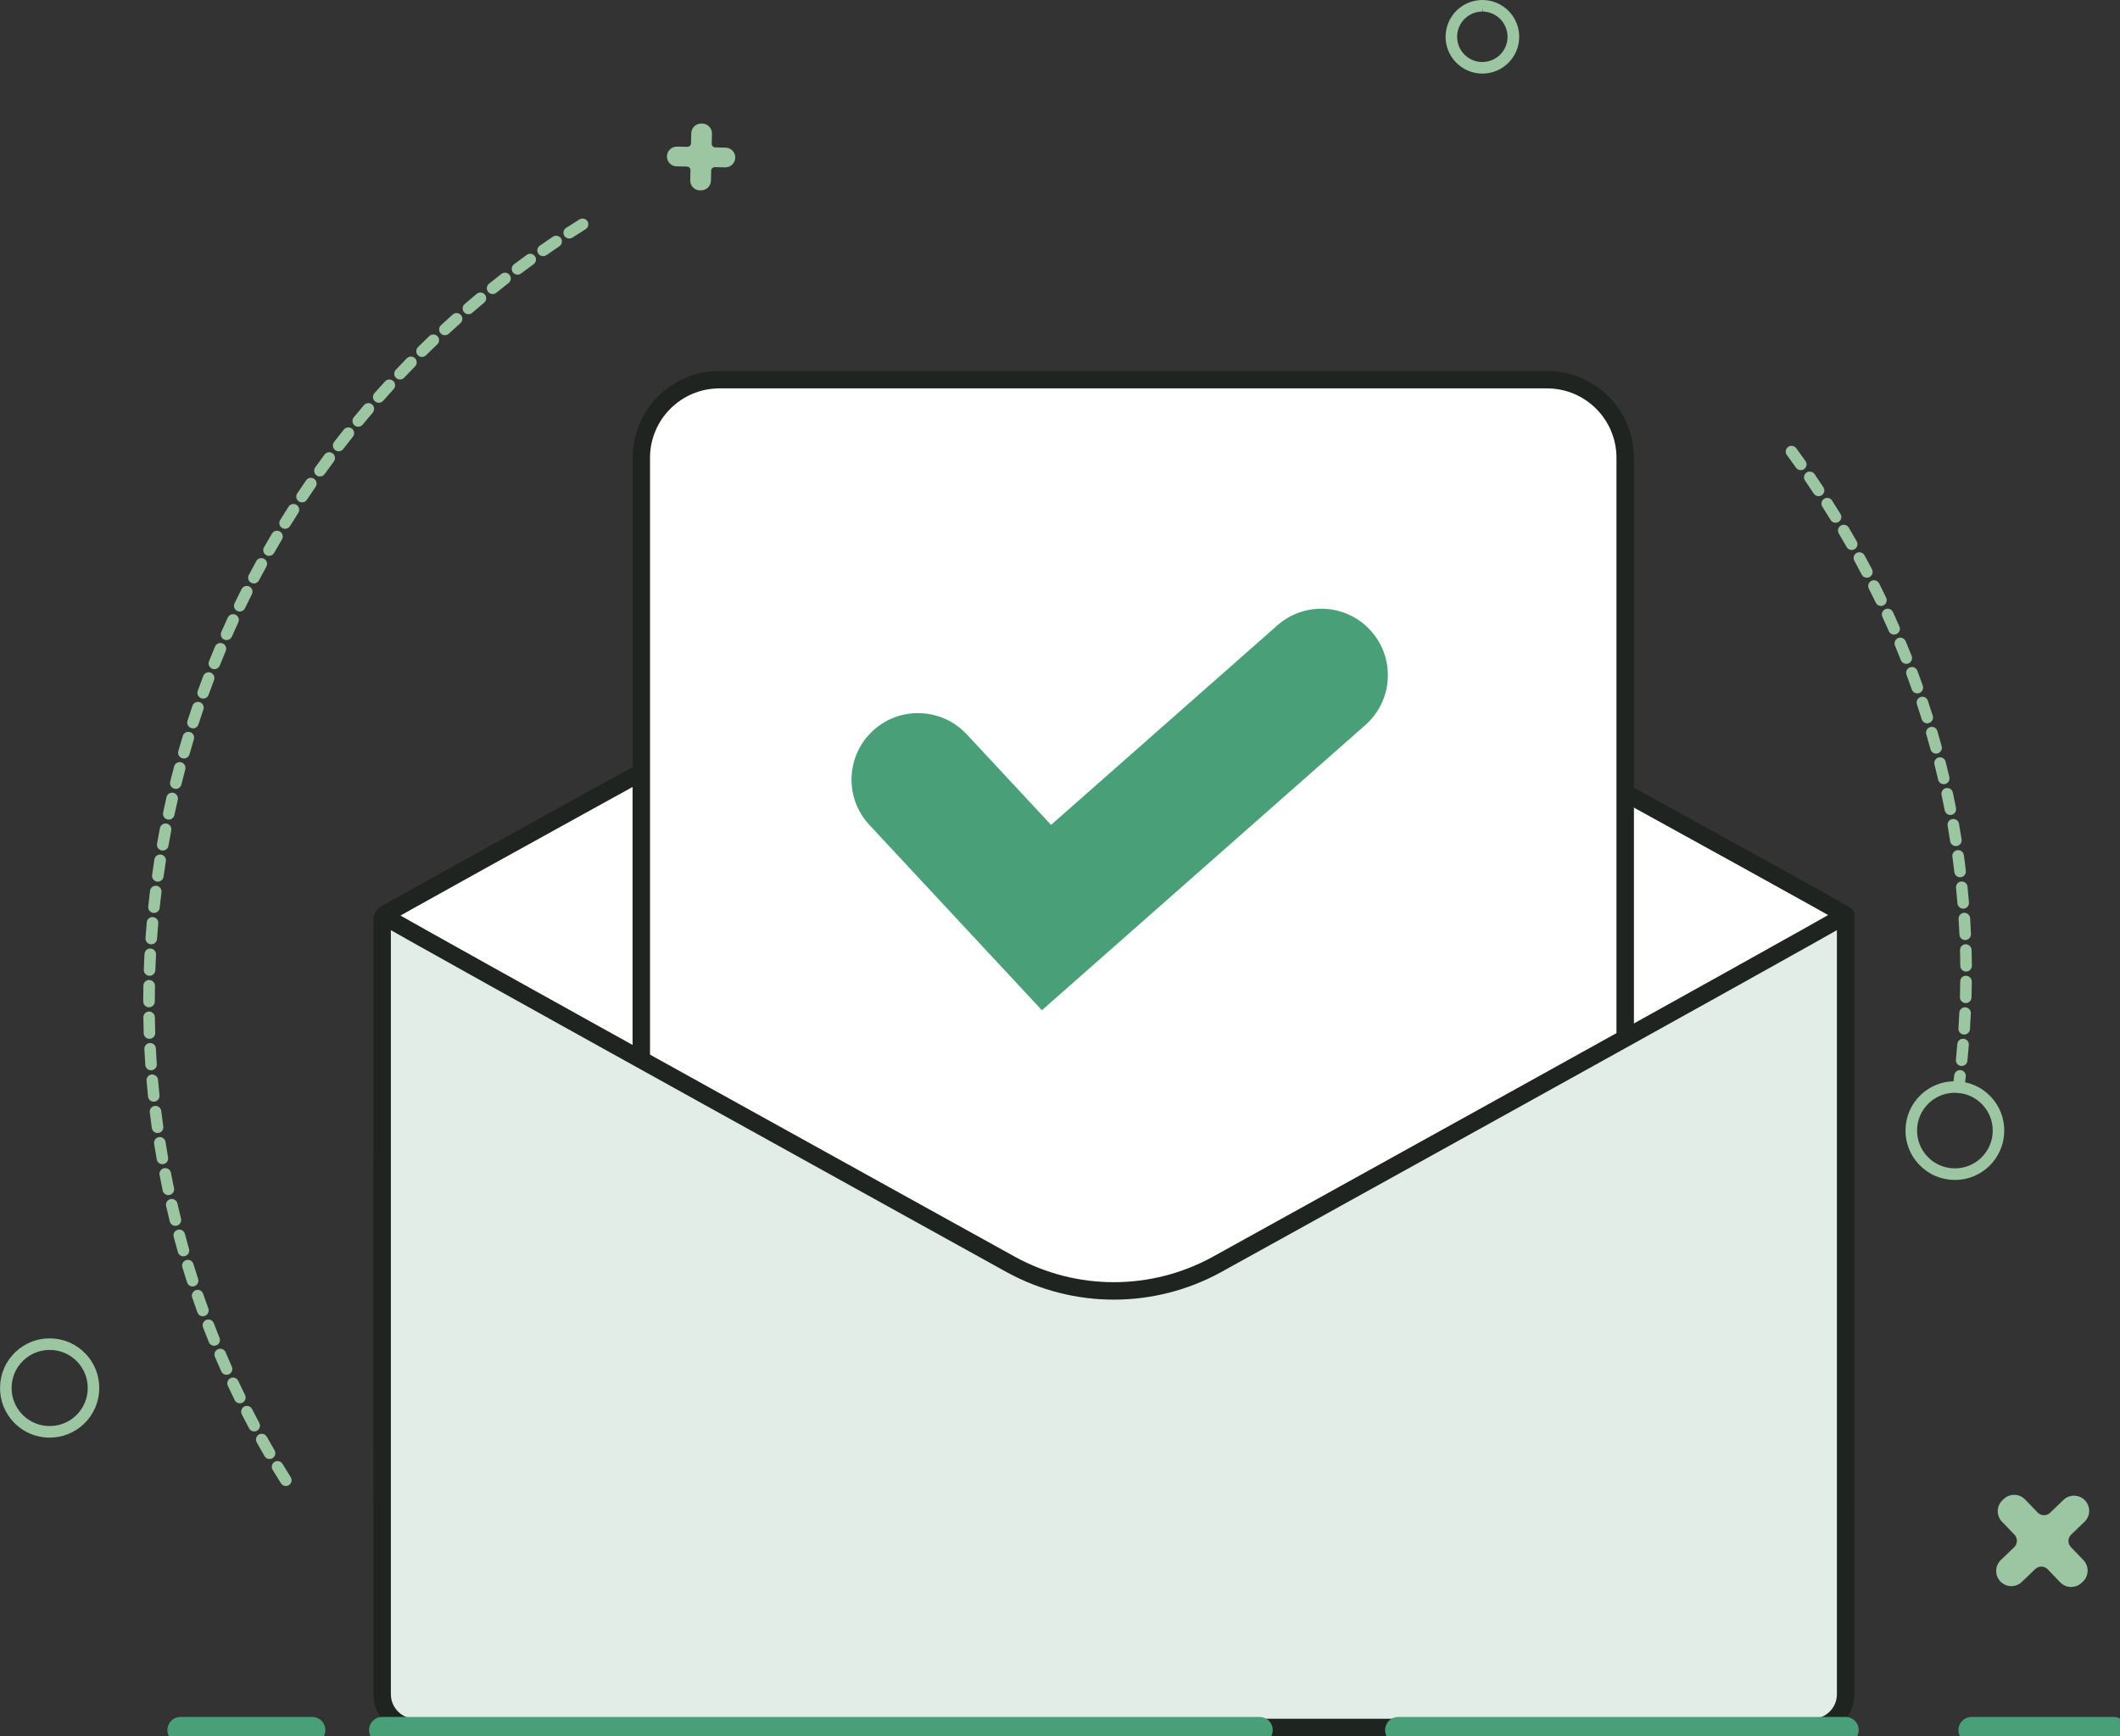
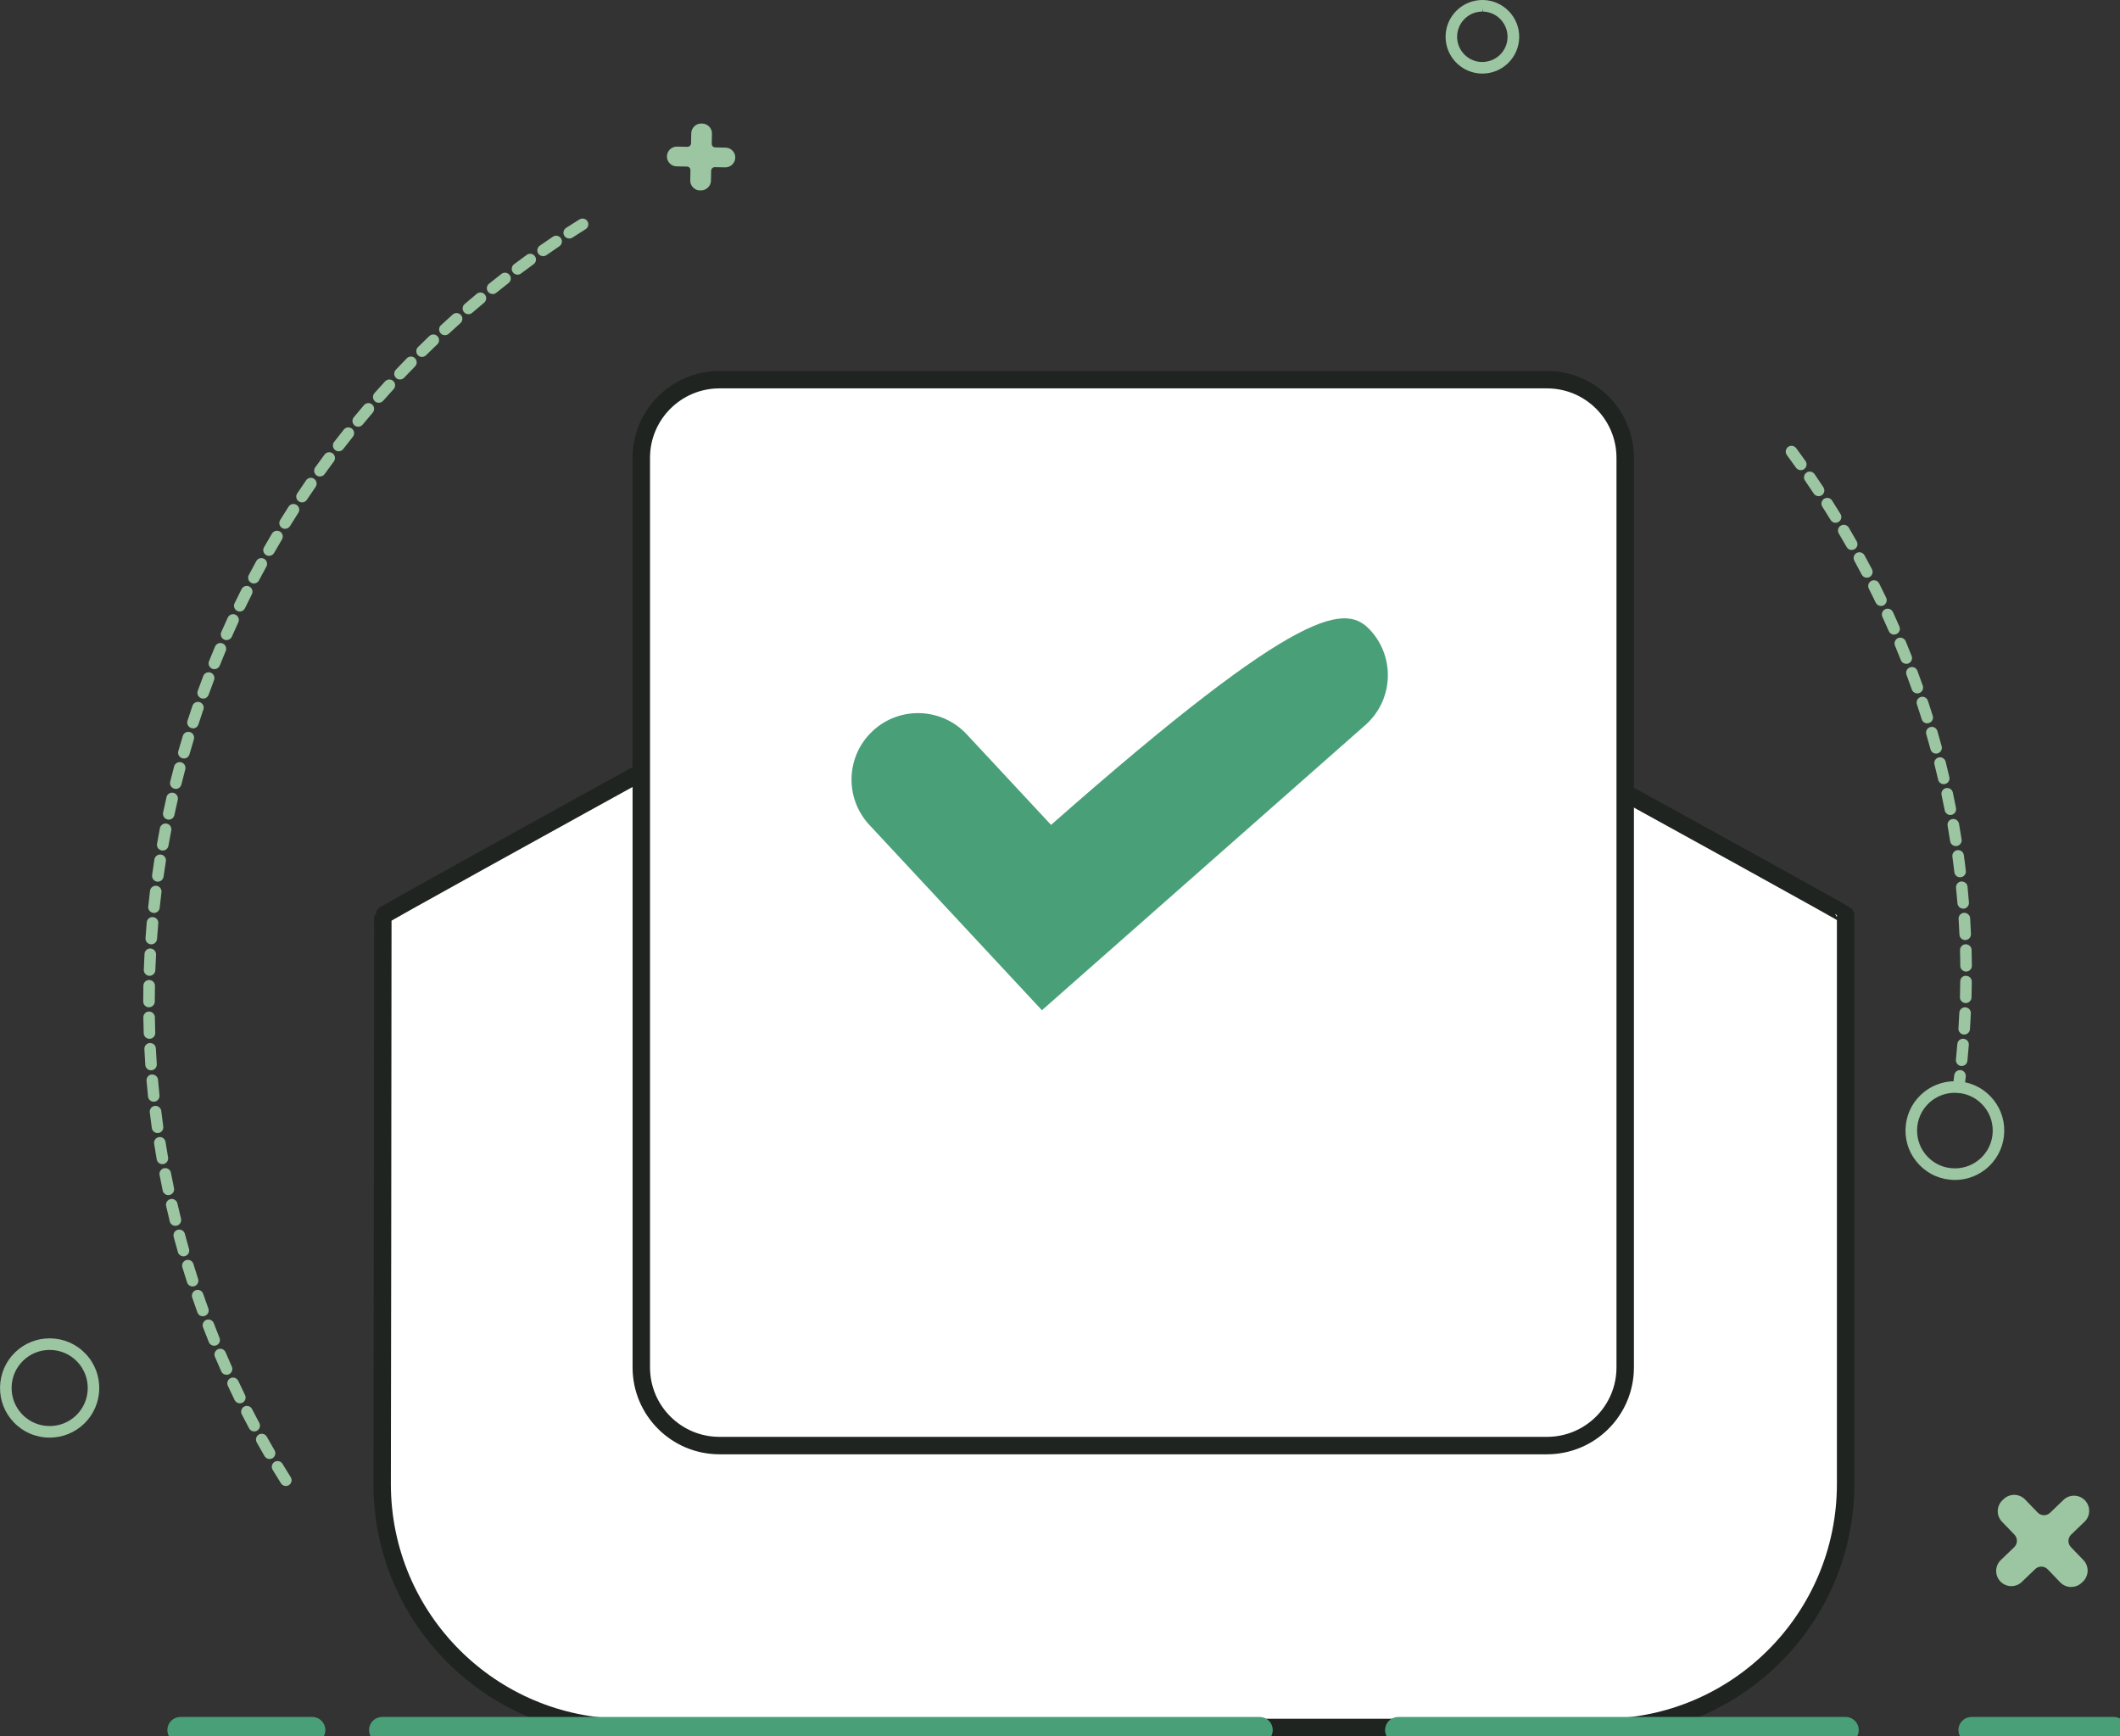
<svg xmlns="http://www.w3.org/2000/svg" width="243" height="199" viewBox="0 0 243 199" fill="none">
  <rect x="0" y="0" width="243" height="199" fill="#333333" stroke="none" />
  <g clip-path="url(#clip0_4_301)">
    <path d="M139.452 65.167C132.114 61.15 123.231 61.15 115.898 65.167C115.898 65.167 43.88 104.75 43.88 104.96C43.88 121.169 43.803 170.089 43.803 170.089C43.803 185.5 56.301 197.992 71.719 197.992H183.636C199.054 197.992 211.551 185.5 211.551 170.089C211.551 170.089 211.551 121.098 211.551 104.883C211.551 104.674 139.457 65.162 139.457 65.162L139.452 65.167Z" fill="white" stroke="#1F2421" stroke-width="2" stroke-miterlimit="10" />
    <path d="M177.321 43.514H82.471C77.52 43.514 73.507 47.526 73.507 52.475V156.721C73.507 161.67 77.52 165.682 82.471 165.682H177.321C182.272 165.682 186.285 161.67 186.285 156.721V52.475C186.285 47.526 182.272 43.514 177.321 43.514Z" fill="white" stroke="#1F2421" stroke-width="2" stroke-miterlimit="10" />
-     <path d="M211.409 104.955C208.051 107.008 139.452 144.942 139.452 144.942C132.114 148.959 123.231 148.959 115.898 144.942C115.898 144.942 47.299 107.008 43.941 104.955C43.856 105.026 43.803 105.126 43.803 105.245V194.185C43.803 196.286 45.511 197.992 47.613 197.992H207.742C209.844 197.992 211.551 196.286 211.551 194.185V105.245C211.551 105.126 211.494 105.026 211.413 104.955H211.409Z" fill="#E1EDE6" stroke="#1F2421" stroke-width="2" stroke-miterlimit="10" />
-     <path d="M119.426 115.784L99.648 94.544C96.78 91.462 96.951 86.642 100.034 83.775C103.113 80.908 107.94 81.079 110.808 84.161L120.476 94.543L146.417 71.672C149.574 68.89 154.392 69.19 157.175 72.345C159.959 75.501 159.658 80.317 156.501 83.099L119.431 115.784L119.426 115.784Z" fill="#49A078" />
+     <path d="M119.426 115.784L99.648 94.544C96.78 91.462 96.951 86.642 100.034 83.775C103.113 80.908 107.94 81.079 110.808 84.161L120.476 94.543C149.574 68.89 154.392 69.19 157.175 72.345C159.959 75.501 159.658 80.317 156.501 83.099L119.431 115.784L119.426 115.784Z" fill="#49A078" />
    <path d="M20.687 198.287H35.791" stroke="#49A078" stroke-width="3" stroke-miterlimit="10" stroke-linecap="round" />
    <path d="M160.263 198.287H211.551" stroke="#49A078" stroke-width="3" stroke-miterlimit="10" stroke-linecap="round" />
    <path d="M43.803 198.287H144.384" stroke="#49A078" stroke-width="3" stroke-miterlimit="10" stroke-linecap="round" />
    <path d="M225.98 198.287H242.287" stroke="#49A078" stroke-width="3" stroke-miterlimit="10" stroke-linecap="round" />
    <path d="M5.692 164.769C4.128 164.769 2.668 164.151 1.584 163.02C0.533 161.927 -0.028 160.486 0.005 158.965C0.038 157.444 0.656 156.028 1.75 154.977C2.815 153.955 4.213 153.394 5.688 153.394C7.252 153.394 8.712 154.017 9.797 155.143C11.97 157.406 11.894 161.014 9.63 163.186C8.565 164.208 7.167 164.769 5.692 164.769ZM5.692 154.72C4.561 154.72 3.486 155.153 2.673 155.932C1.831 156.741 1.355 157.824 1.332 158.994C1.308 160.163 1.736 161.266 2.544 162.103C3.372 162.968 4.494 163.443 5.697 163.443C6.829 163.443 7.904 163.011 8.717 162.231C10.453 160.567 10.51 157.796 8.845 156.061C8.018 155.196 6.896 154.72 5.692 154.72Z" fill="#9CC5A1" />
    <path d="M169.826 8.433C168.704 8.409 167.653 7.948 166.873 7.135C166.093 6.322 165.674 5.253 165.698 4.131C165.722 3.004 166.183 1.954 166.997 1.174C167.786 0.418 168.827 0 169.931 0H170.002C171.129 0.024 172.18 0.485 172.96 1.298C173.74 2.111 174.158 3.18 174.135 4.302C174.111 5.429 173.65 6.479 172.836 7.259C172.047 8.015 171.01 8.433 169.916 8.433H169.826ZM169.912 1.326C169.16 1.326 168.452 1.611 167.91 2.13C167.353 2.667 167.035 3.385 167.02 4.155C167.006 4.929 167.291 5.662 167.824 6.218C168.361 6.774 169.079 7.092 169.85 7.107C170.649 7.107 171.372 6.821 171.909 6.303C172.465 5.766 172.784 5.048 172.798 4.278C172.813 3.508 172.527 2.776 171.995 2.215C171.457 1.659 170.739 1.341 169.969 1.326L169.907 0.965V1.326H169.912Z" fill="#9CC5A1" />
    <path d="M237.403 181.892C236.927 181.892 236.48 181.701 236.147 181.359L234.716 179.867C234.521 179.667 234.264 179.553 233.983 179.553C233.722 179.553 233.47 179.653 233.28 179.838L231.748 181.307C231.425 181.621 230.997 181.792 230.545 181.792C230.065 181.792 229.622 181.602 229.29 181.255C228.629 180.565 228.648 179.463 229.342 178.797L230.873 177.328C231.068 177.143 231.178 176.886 231.182 176.615C231.187 176.344 231.087 176.087 230.902 175.893L229.47 174.405C228.805 173.715 228.828 172.613 229.523 171.947L229.665 171.814C229.989 171.5 230.417 171.329 230.868 171.329C231.344 171.329 231.791 171.519 232.124 171.862L233.555 173.349C233.75 173.549 234.007 173.663 234.288 173.663C234.549 173.663 234.801 173.563 234.992 173.378L236.523 171.909C236.846 171.595 237.274 171.424 237.726 171.424C238.202 171.424 238.649 171.614 238.981 171.957C239.305 172.294 239.476 172.731 239.466 173.197C239.457 173.663 239.267 174.096 238.934 174.414L237.403 175.883C236.998 176.273 236.984 176.915 237.374 177.319L238.805 178.807C239.471 179.496 239.447 180.599 238.758 181.264L238.62 181.397C238.297 181.711 237.869 181.882 237.417 181.882L237.403 181.892Z" fill="#9CC5A1" />
    <path d="M224.425 125.243C224.058 125.196 223.797 124.863 223.844 124.502C223.902 124.078 223.954 123.655 224.001 123.232C224.044 122.895 224.325 122.648 224.662 122.648H224.743C225.1 122.695 225.361 123.023 225.323 123.384C225.271 123.812 225.219 124.24 225.167 124.668C225.124 124.996 224.843 125.248 224.51 125.248H224.429L224.425 125.243ZM224.786 122.172C224.425 122.139 224.158 121.811 224.192 121.45C224.253 120.851 224.306 120.257 224.353 119.662C224.382 119.311 224.662 119.054 225.024 119.054C225.247 119.068 225.404 119.154 225.518 119.287C225.633 119.42 225.685 119.596 225.671 119.772C225.623 120.375 225.566 120.979 225.509 121.583C225.476 121.925 225.19 122.177 224.853 122.177H224.786V122.172ZM225.109 118.574C224.929 118.564 224.767 118.483 224.648 118.35C224.529 118.217 224.472 118.046 224.482 117.87C224.52 117.271 224.553 116.677 224.582 116.078C224.596 115.731 224.891 115.446 225.238 115.446C225.637 115.465 225.923 115.774 225.904 116.14C225.875 116.744 225.842 117.347 225.804 117.956C225.78 118.303 225.49 118.574 225.143 118.574H225.105H225.109ZM225.304 114.966C224.929 114.956 224.639 114.647 224.653 114.286C224.672 113.687 224.681 113.093 224.686 112.494C224.686 112.118 224.962 111.838 225.319 111.838C225.533 111.838 225.699 111.914 225.823 112.038C225.946 112.166 226.013 112.332 226.013 112.508C226.008 113.112 225.994 113.72 225.98 114.324C225.97 114.685 225.675 114.966 225.319 114.966H225.309H225.304ZM225.352 111.353C224.991 111.353 224.691 111.058 224.691 110.697C224.691 110.098 224.677 109.499 224.662 108.905C224.662 108.729 224.724 108.558 224.843 108.43C224.967 108.301 225.128 108.225 225.309 108.225C225.685 108.225 225.98 108.515 225.989 108.872C226.003 109.475 226.013 110.084 226.023 110.688C226.023 111.054 225.728 111.353 225.362 111.353H225.352ZM225.257 107.745C224.9 107.745 224.61 107.469 224.596 107.113C224.572 106.514 224.539 105.915 224.501 105.321C224.491 105.145 224.548 104.974 224.667 104.841C224.786 104.708 224.948 104.627 225.124 104.617C225.514 104.617 225.804 104.888 225.823 105.24C225.861 105.844 225.894 106.447 225.918 107.051C225.932 107.417 225.652 107.726 225.285 107.74H225.257V107.745ZM225.029 104.142C224.686 104.142 224.396 103.876 224.368 103.533C224.32 102.939 224.263 102.345 224.206 101.751C224.173 101.385 224.439 101.062 224.8 101.028H224.805C225.214 101.028 225.49 101.275 225.523 101.622C225.585 102.226 225.637 102.83 225.685 103.434C225.713 103.8 225.442 104.118 225.076 104.147H225.024L225.029 104.142ZM224.672 100.548C224.334 100.548 224.054 100.296 224.016 99.963C223.944 99.369 223.868 98.78 223.787 98.186C223.764 98.01 223.811 97.834 223.916 97.696C224.025 97.553 224.177 97.463 224.353 97.439H224.448C224.772 97.434 225.052 97.677 225.1 98.005C225.186 98.604 225.262 99.208 225.328 99.807C225.352 99.983 225.304 100.154 225.195 100.291C225.086 100.429 224.929 100.52 224.753 100.539H224.677L224.672 100.548ZM224.182 96.969C223.854 96.969 223.583 96.736 223.531 96.412C223.44 95.818 223.34 95.229 223.241 94.639C223.207 94.468 223.25 94.292 223.35 94.145C223.45 93.998 223.602 93.903 223.778 93.874H223.811L223.892 93.865C224.215 93.865 224.491 94.097 224.548 94.416C224.653 95.01 224.748 95.609 224.843 96.208C224.9 96.569 224.653 96.907 224.292 96.964L224.187 96.973L224.182 96.969ZM223.559 93.408C223.245 93.408 222.969 93.185 222.908 92.871C222.793 92.282 222.675 91.697 222.546 91.112C222.508 90.936 222.546 90.76 222.637 90.613C222.732 90.466 222.884 90.361 223.055 90.328L223.093 90.318H223.193C223.502 90.314 223.778 90.532 223.84 90.837C223.968 91.431 224.087 92.025 224.206 92.619C224.272 92.98 224.039 93.327 223.683 93.394H223.649L223.559 93.408ZM222.803 89.876C222.494 89.876 222.228 89.667 222.156 89.363C222.023 88.783 221.88 88.203 221.733 87.618C221.69 87.447 221.714 87.271 221.804 87.119C221.895 86.967 222.037 86.858 222.209 86.815C222.261 86.801 222.318 86.796 222.37 86.796C222.675 86.796 222.936 87 223.012 87.295C223.16 87.885 223.302 88.474 223.44 89.063C223.478 89.235 223.45 89.41 223.359 89.563C223.264 89.715 223.122 89.819 222.946 89.857L222.908 89.867L222.798 89.876H222.803ZM221.918 86.373C221.619 86.373 221.357 86.173 221.281 85.883C221.124 85.308 220.963 84.728 220.796 84.158C220.744 83.991 220.763 83.811 220.848 83.654C220.934 83.497 221.072 83.383 221.243 83.335C221.305 83.316 221.367 83.307 221.433 83.307C221.723 83.307 221.985 83.502 222.066 83.787C222.237 84.367 222.404 84.952 222.56 85.536C222.656 85.888 222.446 86.254 222.094 86.349C222.037 86.363 221.98 86.373 221.918 86.373ZM220.906 82.903C220.615 82.903 220.359 82.717 220.273 82.437C220.097 81.867 219.912 81.296 219.721 80.726C219.607 80.379 219.793 80.003 220.14 79.889C220.211 79.865 220.278 79.856 220.349 79.856C220.634 79.856 220.887 80.036 220.977 80.307C221.172 80.887 221.357 81.462 221.538 82.042C221.647 82.389 221.452 82.765 221.101 82.87C221.039 82.888 220.972 82.898 220.906 82.898V82.903ZM219.764 79.471C219.484 79.471 219.236 79.295 219.141 79.033C218.941 78.468 218.737 77.902 218.528 77.341C218.399 76.999 218.575 76.614 218.918 76.49C218.989 76.462 219.07 76.447 219.151 76.447C219.427 76.447 219.679 76.618 219.774 76.88C219.988 77.45 220.192 78.016 220.397 78.591C220.454 78.758 220.444 78.938 220.368 79.095C220.292 79.252 220.159 79.376 219.992 79.433C219.921 79.456 219.845 79.471 219.769 79.471H219.764ZM218.499 76.081C218.223 76.081 217.981 75.915 217.881 75.663C217.662 75.107 217.434 74.551 217.206 73.999C217.068 73.662 217.225 73.272 217.562 73.134C217.648 73.101 217.729 73.082 217.819 73.082C218.085 73.082 218.328 73.243 218.433 73.491C218.666 74.052 218.894 74.612 219.117 75.178C219.251 75.52 219.084 75.906 218.747 76.039C218.67 76.072 218.585 76.086 218.504 76.086L218.499 76.081ZM217.111 72.74C216.849 72.74 216.607 72.583 216.502 72.34C216.264 71.794 216.017 71.247 215.765 70.7C215.693 70.539 215.684 70.358 215.746 70.192C215.808 70.025 215.931 69.892 216.093 69.821C216.178 69.783 216.274 69.759 216.369 69.759C216.626 69.759 216.863 69.911 216.973 70.144C217.225 70.695 217.477 71.252 217.715 71.803C217.862 72.141 217.705 72.53 217.372 72.673C217.287 72.711 217.201 72.73 217.106 72.73L217.111 72.74ZM215.603 69.45C215.351 69.45 215.113 69.303 215.004 69.075C214.747 68.537 214.481 68 214.21 67.463C214.048 67.135 214.176 66.736 214.505 66.574C214.595 66.527 214.7 66.503 214.799 66.503C215.051 66.503 215.28 66.641 215.394 66.869C215.665 67.411 215.936 67.957 216.198 68.504C216.354 68.832 216.212 69.231 215.888 69.388C215.803 69.431 215.703 69.455 215.603 69.455V69.45ZM213.981 66.213C213.734 66.213 213.511 66.08 213.396 65.861C213.121 65.329 212.835 64.801 212.55 64.273C212.464 64.121 212.445 63.941 212.493 63.77C212.54 63.598 212.655 63.461 212.812 63.375C212.907 63.323 213.016 63.294 213.13 63.294C213.373 63.294 213.596 63.427 213.71 63.636C214 64.169 214.291 64.706 214.571 65.243C214.738 65.566 214.614 65.966 214.291 66.137C214.2 66.184 214.091 66.213 213.981 66.213ZM212.246 63.038C212.008 63.038 211.784 62.909 211.67 62.7C211.375 62.182 211.076 61.659 210.767 61.146C210.676 60.993 210.653 60.813 210.695 60.642C210.738 60.471 210.848 60.328 211 60.238C211.1 60.176 211.218 60.142 211.337 60.142C211.57 60.142 211.789 60.266 211.908 60.466C212.217 60.989 212.521 61.516 212.821 62.044C212.907 62.196 212.93 62.377 212.883 62.548C212.835 62.719 212.726 62.862 212.569 62.947C212.469 63.004 212.355 63.033 212.241 63.033L212.246 63.038ZM210.4 59.919C210.167 59.919 209.958 59.8 209.839 59.605C209.525 59.097 209.207 58.588 208.883 58.08C208.788 57.932 208.755 57.752 208.793 57.58C208.831 57.409 208.936 57.262 209.083 57.167C209.193 57.1 209.311 57.062 209.44 57.062C209.668 57.062 209.877 57.176 209.996 57.366C210.324 57.88 210.648 58.393 210.962 58.911C211.057 59.063 211.085 59.239 211.042 59.41C211 59.582 210.895 59.729 210.743 59.819C210.643 59.881 210.519 59.919 210.396 59.919H210.4ZM208.451 56.867C208.227 56.867 208.023 56.758 207.899 56.573C207.571 56.074 207.233 55.579 206.896 55.085C206.796 54.937 206.758 54.761 206.791 54.59C206.824 54.414 206.924 54.267 207.067 54.163C207.176 54.087 207.305 54.048 207.443 54.048C207.661 54.048 207.866 54.158 207.989 54.338C208.332 54.837 208.669 55.341 209.002 55.845C209.202 56.15 209.121 56.563 208.817 56.763C208.708 56.834 208.584 56.872 208.451 56.872V56.867ZM206.406 53.887C206.192 53.887 205.992 53.782 205.864 53.606C205.517 53.121 205.169 52.637 204.813 52.152C204.599 51.857 204.661 51.444 204.955 51.225C205.069 51.139 205.207 51.096 205.35 51.096C205.559 51.096 205.759 51.196 205.887 51.367C206.244 51.857 206.601 52.347 206.953 52.841C207.162 53.136 207.095 53.549 206.796 53.763C206.682 53.844 206.548 53.887 206.411 53.887H206.406Z" fill="#9CC5A1" />
    <path d="M32.766 170.317C32.538 170.317 32.328 170.203 32.205 170.008C31.881 169.494 31.563 168.976 31.249 168.458C31.159 168.306 31.13 168.13 31.173 167.959C31.216 167.788 31.32 167.64 31.472 167.55C31.577 167.488 31.691 167.455 31.815 167.455C32.048 167.455 32.262 167.579 32.381 167.773C32.69 168.287 33.004 168.796 33.322 169.304C33.517 169.613 33.422 170.022 33.113 170.217C33.008 170.283 32.885 170.317 32.761 170.317H32.766ZM30.897 167.222C30.659 167.222 30.44 167.094 30.322 166.894C30.017 166.366 29.718 165.844 29.423 165.311C29.247 164.993 29.361 164.589 29.68 164.408C29.779 164.351 29.889 164.327 30.003 164.327C30.245 164.327 30.464 164.455 30.583 164.665C30.873 165.188 31.168 165.71 31.472 166.229C31.658 166.542 31.549 166.951 31.235 167.132C31.135 167.189 31.016 167.222 30.902 167.222H30.897ZM29.137 164.061C28.89 164.061 28.667 163.928 28.552 163.709C28.267 163.172 27.987 162.635 27.711 162.098C27.63 161.941 27.616 161.76 27.673 161.589C27.73 161.423 27.844 161.285 28.001 161.204C28.096 161.156 28.201 161.133 28.3 161.133C28.552 161.133 28.776 161.271 28.89 161.494C29.161 162.026 29.437 162.559 29.722 163.086C29.808 163.243 29.822 163.419 29.77 163.59C29.718 163.761 29.603 163.899 29.447 163.985C29.351 164.037 29.242 164.061 29.137 164.061ZM27.492 160.843C27.24 160.843 27.012 160.7 26.898 160.472C26.631 159.925 26.37 159.379 26.113 158.827C25.961 158.494 26.103 158.1 26.431 157.948C26.517 157.905 26.612 157.886 26.712 157.886C26.969 157.886 27.207 158.038 27.311 158.266C27.563 158.808 27.82 159.35 28.086 159.887C28.248 160.215 28.11 160.615 27.782 160.771C27.687 160.819 27.592 160.838 27.492 160.838V160.843ZM25.961 157.568C25.699 157.568 25.461 157.411 25.357 157.173C25.109 156.617 24.867 156.061 24.634 155.504C24.562 155.343 24.562 155.162 24.634 154.996C24.701 154.829 24.824 154.701 24.991 154.635C25.071 154.601 25.162 154.582 25.247 154.582C25.514 154.582 25.756 154.739 25.856 154.986C26.089 155.538 26.327 156.089 26.574 156.636C26.645 156.797 26.65 156.978 26.588 157.14C26.527 157.306 26.403 157.434 26.236 157.51C26.151 157.549 26.061 157.568 25.965 157.568H25.961ZM24.548 154.24C24.277 154.24 24.035 154.078 23.935 153.822C23.706 153.261 23.488 152.695 23.269 152.129C23.141 151.787 23.312 151.407 23.649 151.274C23.726 151.245 23.806 151.231 23.887 151.231C24.158 151.231 24.41 151.402 24.506 151.659C24.72 152.215 24.938 152.776 25.162 153.332C25.228 153.494 25.228 153.674 25.162 153.836C25.095 153.998 24.962 154.126 24.8 154.192C24.72 154.226 24.639 154.24 24.553 154.24H24.548ZM23.255 150.865C22.974 150.865 22.727 150.689 22.632 150.428C22.427 149.857 22.223 149.287 22.028 148.712C21.971 148.545 21.98 148.365 22.061 148.208C22.137 148.051 22.275 147.927 22.442 147.87C22.513 147.846 22.584 147.832 22.656 147.832C22.941 147.832 23.193 148.013 23.283 148.279C23.478 148.845 23.678 149.41 23.883 149.971C23.944 150.138 23.935 150.318 23.859 150.475C23.783 150.637 23.649 150.756 23.483 150.817C23.416 150.841 23.34 150.855 23.259 150.855L23.255 150.865ZM22.08 147.447C21.79 147.447 21.538 147.262 21.448 146.986C21.262 146.411 21.081 145.831 20.901 145.251C20.796 144.899 20.991 144.528 21.343 144.424C21.4 144.405 21.467 144.395 21.538 144.395C21.823 144.395 22.085 144.59 22.171 144.866C22.346 145.441 22.522 146.012 22.708 146.582C22.76 146.748 22.746 146.929 22.665 147.086C22.584 147.243 22.446 147.362 22.28 147.414C22.213 147.433 22.147 147.447 22.075 147.447H22.08ZM21.029 143.991C20.734 143.991 20.473 143.792 20.392 143.511C20.226 142.926 20.064 142.342 19.907 141.757C19.812 141.405 20.026 141.039 20.378 140.949C20.435 140.935 20.492 140.925 20.549 140.925C20.848 140.925 21.11 141.125 21.191 141.415C21.343 141.995 21.505 142.57 21.666 143.145C21.714 143.316 21.695 143.492 21.609 143.649C21.524 143.806 21.381 143.915 21.21 143.963C21.148 143.982 21.091 143.986 21.029 143.986V143.991ZM20.102 140.497C19.797 140.497 19.531 140.293 19.46 139.993C19.312 139.404 19.174 138.815 19.041 138.225C18.96 137.869 19.184 137.512 19.541 137.431L19.579 137.422L19.688 137.412C19.992 137.412 20.264 137.631 20.335 137.926C20.468 138.51 20.606 139.09 20.749 139.675C20.834 140.027 20.62 140.388 20.264 140.478C20.206 140.493 20.154 140.497 20.102 140.497ZM19.293 136.975C18.984 136.975 18.708 136.756 18.647 136.447C18.523 135.853 18.404 135.259 18.29 134.665C18.257 134.489 18.29 134.313 18.395 134.17C18.494 134.023 18.647 133.923 18.818 133.89H18.851L18.942 133.88C19.26 133.88 19.536 134.108 19.593 134.417C19.707 135.002 19.821 135.592 19.945 136.176C20.021 136.533 19.793 136.885 19.431 136.961L19.393 136.97H19.293V136.975ZM18.613 133.429C18.29 133.429 18.014 133.196 17.962 132.877C17.857 132.278 17.757 131.684 17.667 131.085C17.61 130.724 17.857 130.386 18.219 130.329L18.319 130.32C18.647 130.32 18.922 130.558 18.975 130.881C19.065 131.47 19.165 132.06 19.265 132.654C19.293 132.83 19.255 133.006 19.155 133.148C19.056 133.291 18.903 133.391 18.727 133.419H18.699L18.613 133.429ZM18.057 129.859C17.729 129.859 17.448 129.612 17.401 129.288C17.315 128.689 17.239 128.086 17.168 127.487C17.149 127.311 17.196 127.14 17.306 126.997C17.415 126.859 17.572 126.769 17.748 126.75H17.824C18.157 126.75 18.447 127.002 18.485 127.33C18.556 127.924 18.632 128.518 18.713 129.112C18.737 129.288 18.694 129.459 18.585 129.602C18.48 129.745 18.323 129.835 18.147 129.859H18.057ZM17.624 126.27C17.282 126.27 17.001 126.013 16.968 125.676C16.906 125.072 16.849 124.468 16.797 123.864C16.763 123.498 17.035 123.18 17.401 123.147H17.405C17.795 123.147 18.085 123.418 18.114 123.75C18.166 124.345 18.223 124.944 18.28 125.538C18.319 125.899 18.052 126.227 17.691 126.265H17.624V126.27ZM17.315 122.671C16.968 122.671 16.678 122.4 16.654 122.053C16.611 121.45 16.578 120.846 16.549 120.237C16.53 119.871 16.816 119.562 17.177 119.543C17.572 119.543 17.852 119.814 17.867 120.171C17.895 120.77 17.933 121.364 17.971 121.963C17.986 122.139 17.924 122.31 17.81 122.443C17.695 122.576 17.534 122.657 17.358 122.667H17.31L17.315 122.671ZM17.134 119.063C16.773 119.063 16.483 118.783 16.473 118.422C16.454 117.818 16.44 117.209 16.43 116.606C16.43 116.43 16.492 116.263 16.616 116.135C16.74 116.007 16.906 115.935 17.082 115.935C17.444 115.935 17.748 116.235 17.753 116.587C17.762 117.186 17.776 117.78 17.795 118.379C17.805 118.745 17.52 119.049 17.153 119.063H17.13H17.134ZM17.077 115.451C16.711 115.451 16.416 115.151 16.416 114.79C16.416 114.181 16.421 113.578 16.435 112.969C16.44 112.613 16.73 112.318 17.082 112.318C17.477 112.327 17.767 112.627 17.762 112.993C17.748 113.592 17.743 114.191 17.743 114.785C17.743 115.151 17.448 115.446 17.082 115.446L17.077 115.451ZM17.101 111.838C16.944 111.833 16.782 111.757 16.659 111.629C16.54 111.5 16.473 111.329 16.483 111.153C16.507 110.55 16.53 109.946 16.564 109.337C16.583 108.981 16.863 108.71 17.22 108.71C17.624 108.729 17.905 109.043 17.886 109.409C17.852 110.008 17.829 110.602 17.805 111.201C17.791 111.557 17.5 111.838 17.144 111.838H17.101ZM17.282 108.23C16.93 108.206 16.654 107.888 16.678 107.522C16.721 106.918 16.768 106.314 16.82 105.71C16.849 105.363 17.134 105.107 17.482 105.107C17.715 105.126 17.876 105.207 17.99 105.344C18.105 105.482 18.157 105.653 18.142 105.829C18.09 106.424 18.043 107.022 18 107.617C17.976 107.964 17.686 108.235 17.339 108.235H17.282V108.23ZM17.586 104.631C17.405 104.612 17.248 104.527 17.134 104.389C17.025 104.251 16.973 104.08 16.992 103.904C17.053 103.3 17.125 102.701 17.196 102.098C17.234 101.77 17.524 101.518 17.852 101.518H17.938C18.105 101.542 18.261 101.632 18.371 101.77C18.48 101.908 18.528 102.083 18.509 102.259C18.437 102.854 18.371 103.448 18.304 104.042C18.271 104.379 17.986 104.636 17.648 104.636H17.581L17.586 104.631ZM17.995 101.042C17.824 101.019 17.667 100.928 17.562 100.786C17.458 100.643 17.41 100.472 17.434 100.296C17.52 99.697 17.605 99.098 17.7 98.499C17.748 98.181 18.033 97.938 18.357 97.938L18.461 97.948C18.637 97.976 18.789 98.071 18.894 98.214C18.998 98.357 19.041 98.532 19.013 98.708C18.918 99.298 18.832 99.892 18.747 100.482C18.699 100.805 18.418 101.052 18.09 101.052H17.995V101.042ZM18.623 97.482L18.537 97.472C18.366 97.444 18.214 97.344 18.109 97.201C18.009 97.054 17.967 96.878 18 96.707C18.105 96.113 18.214 95.514 18.328 94.92C18.39 94.606 18.661 94.383 18.98 94.383H19.013L19.108 94.397C19.465 94.463 19.698 94.815 19.631 95.172C19.517 95.761 19.407 96.351 19.308 96.935C19.251 97.254 18.98 97.482 18.656 97.482H18.623ZM19.303 93.936L19.203 93.922C19.032 93.883 18.884 93.784 18.789 93.636C18.694 93.489 18.661 93.313 18.694 93.137C18.818 92.543 18.951 91.954 19.084 91.364C19.155 91.06 19.417 90.851 19.726 90.851H19.769L19.878 90.87C20.049 90.908 20.197 91.012 20.292 91.165C20.387 91.317 20.416 91.493 20.378 91.664C20.244 92.248 20.116 92.833 19.992 93.413C19.926 93.717 19.655 93.941 19.346 93.941H19.308L19.303 93.936ZM20.149 90.418C20.097 90.418 20.045 90.413 19.992 90.399C19.821 90.356 19.674 90.252 19.584 90.1C19.493 89.948 19.465 89.772 19.507 89.6C19.655 89.011 19.802 88.426 19.959 87.842C20.035 87.552 20.302 87.347 20.596 87.347C20.654 87.347 20.71 87.352 20.763 87.366C21.119 87.461 21.329 87.823 21.238 88.179C21.086 88.759 20.934 89.339 20.791 89.919C20.715 90.214 20.454 90.423 20.149 90.423V90.418ZM21.077 86.929C21.015 86.929 20.958 86.919 20.896 86.905C20.725 86.858 20.582 86.744 20.497 86.591C20.411 86.435 20.392 86.259 20.439 86.088C20.606 85.508 20.777 84.928 20.953 84.348C21.039 84.067 21.296 83.877 21.586 83.877C21.652 83.877 21.714 83.887 21.78 83.906C22.133 84.01 22.327 84.381 22.223 84.733C22.052 85.303 21.88 85.879 21.719 86.454C21.638 86.739 21.376 86.934 21.081 86.934L21.077 86.929ZM22.123 83.478C22.052 83.478 21.985 83.468 21.919 83.445C21.752 83.392 21.614 83.273 21.533 83.117C21.452 82.96 21.438 82.779 21.49 82.613C21.676 82.037 21.866 81.462 22.061 80.892C22.151 80.626 22.404 80.445 22.689 80.445C22.76 80.445 22.831 80.455 22.898 80.478C23.069 80.535 23.203 80.659 23.283 80.816C23.359 80.973 23.374 81.153 23.312 81.32C23.117 81.885 22.931 82.451 22.746 83.022C22.66 83.297 22.404 83.483 22.113 83.483L22.123 83.478ZM23.288 80.065C23.212 80.065 23.136 80.05 23.064 80.027C22.722 79.903 22.541 79.523 22.665 79.181C22.87 78.61 23.079 78.044 23.298 77.479C23.393 77.222 23.645 77.051 23.916 77.051C23.997 77.051 24.073 77.065 24.149 77.094C24.491 77.222 24.662 77.607 24.534 77.95C24.32 78.51 24.116 79.071 23.911 79.632C23.816 79.894 23.564 80.07 23.288 80.07V80.065ZM24.572 76.695C24.486 76.695 24.406 76.68 24.329 76.647C24.163 76.58 24.035 76.457 23.963 76.29C23.892 76.129 23.892 75.948 23.959 75.782C24.182 75.221 24.41 74.66 24.648 74.104C24.753 73.857 24.991 73.695 25.257 73.695C25.347 73.695 25.433 73.714 25.518 73.747C25.68 73.814 25.804 73.942 25.875 74.104C25.942 74.27 25.942 74.446 25.875 74.612C25.642 75.164 25.419 75.715 25.195 76.271C25.095 76.523 24.853 76.69 24.582 76.69L24.572 76.695ZM25.97 73.367C25.88 73.367 25.79 73.348 25.704 73.31C25.537 73.239 25.414 73.106 25.352 72.939C25.29 72.773 25.295 72.592 25.366 72.43C25.609 71.879 25.856 71.328 26.113 70.776C26.222 70.543 26.455 70.391 26.717 70.391C26.812 70.391 26.907 70.41 26.993 70.453C27.326 70.605 27.468 71 27.316 71.332C27.064 71.874 26.821 72.421 26.579 72.968C26.474 73.205 26.236 73.362 25.975 73.362L25.97 73.367ZM27.483 70.092C27.383 70.092 27.288 70.068 27.197 70.025C26.864 69.864 26.726 69.469 26.888 69.141C27.15 68.599 27.416 68.052 27.692 67.515C27.806 67.292 28.034 67.149 28.281 67.149C28.381 67.149 28.486 67.173 28.576 67.221C28.904 67.387 29.038 67.781 28.871 68.109C28.6 68.642 28.338 69.179 28.077 69.716C27.968 69.944 27.735 70.092 27.483 70.092ZM29.104 66.874C29 66.874 28.89 66.85 28.795 66.797C28.638 66.717 28.524 66.579 28.472 66.408C28.419 66.237 28.434 66.061 28.519 65.904C28.8 65.371 29.085 64.834 29.375 64.307C29.489 64.093 29.713 63.964 29.955 63.964C30.065 63.964 30.179 63.993 30.274 64.045C30.426 64.131 30.54 64.269 30.588 64.44C30.635 64.611 30.616 64.787 30.531 64.944C30.245 65.466 29.96 65.994 29.684 66.522C29.57 66.74 29.347 66.874 29.099 66.874H29.104ZM30.835 63.712C30.721 63.712 30.602 63.684 30.507 63.622C30.193 63.441 30.079 63.037 30.265 62.719C30.564 62.196 30.868 61.673 31.177 61.15C31.296 60.951 31.515 60.827 31.748 60.827C31.867 60.827 31.981 60.86 32.086 60.917C32.4 61.103 32.504 61.511 32.319 61.825C32.014 62.339 31.715 62.857 31.42 63.375C31.301 63.579 31.082 63.708 30.845 63.708L30.835 63.712ZM32.675 60.613C32.552 60.613 32.433 60.58 32.328 60.513C32.019 60.323 31.924 59.914 32.114 59.601C32.433 59.087 32.752 58.574 33.08 58.065C33.199 57.875 33.408 57.761 33.636 57.761C33.765 57.761 33.888 57.799 33.993 57.865C34.14 57.961 34.245 58.108 34.283 58.279C34.321 58.45 34.288 58.631 34.193 58.778C33.869 59.282 33.551 59.786 33.242 60.295C33.123 60.489 32.909 60.608 32.675 60.608V60.613ZM34.621 57.58C34.492 57.58 34.364 57.542 34.254 57.471C34.107 57.371 34.007 57.224 33.969 57.048C33.936 56.872 33.969 56.696 34.069 56.549C34.402 56.045 34.744 55.546 35.087 55.047C35.21 54.866 35.41 54.761 35.629 54.761C35.762 54.761 35.895 54.804 36.004 54.88C36.152 54.98 36.247 55.132 36.28 55.308C36.314 55.484 36.276 55.66 36.176 55.802C35.838 56.292 35.5 56.786 35.172 57.286C35.053 57.471 34.844 57.58 34.621 57.58ZM36.67 54.614C36.532 54.614 36.399 54.571 36.285 54.49C36.142 54.386 36.047 54.234 36.019 54.058C35.99 53.882 36.033 53.706 36.133 53.563C36.485 53.074 36.841 52.584 37.203 52.099C37.327 51.933 37.526 51.833 37.736 51.833C37.878 51.833 38.016 51.876 38.13 51.962C38.273 52.066 38.363 52.223 38.392 52.399C38.416 52.575 38.373 52.746 38.268 52.889C37.911 53.369 37.559 53.849 37.212 54.334C37.089 54.505 36.889 54.609 36.675 54.609L36.67 54.614ZM38.82 51.724C38.672 51.724 38.534 51.676 38.416 51.586C38.125 51.363 38.073 50.944 38.292 50.659C38.658 50.179 39.034 49.704 39.409 49.233C39.538 49.076 39.723 48.986 39.928 48.986C40.075 48.986 40.223 49.038 40.342 49.128C40.479 49.238 40.565 49.395 40.589 49.571C40.608 49.746 40.56 49.917 40.446 50.06C40.075 50.526 39.709 50.996 39.343 51.467C39.215 51.633 39.024 51.724 38.815 51.724H38.82ZM41.064 48.91C40.912 48.91 40.76 48.857 40.641 48.758C40.361 48.525 40.318 48.106 40.551 47.826C40.936 47.36 41.326 46.894 41.721 46.433C41.844 46.286 42.03 46.2 42.225 46.2C42.382 46.2 42.534 46.257 42.653 46.357C42.786 46.471 42.871 46.633 42.881 46.809C42.895 46.984 42.838 47.156 42.724 47.294C42.334 47.75 41.949 48.206 41.569 48.667C41.445 48.819 41.255 48.91 41.06 48.91H41.064ZM43.414 46.162C43.252 46.162 43.095 46.105 42.976 45.996C42.7 45.753 42.676 45.335 42.919 45.059C43.319 44.608 43.727 44.156 44.136 43.709C44.265 43.571 44.441 43.495 44.626 43.495C44.793 43.495 44.95 43.557 45.073 43.666C45.206 43.785 45.283 43.952 45.287 44.128C45.297 44.303 45.235 44.475 45.116 44.603C44.712 45.045 44.312 45.492 43.918 45.939C43.789 46.081 43.609 46.162 43.423 46.162H43.414ZM45.853 43.495C45.682 43.495 45.52 43.434 45.397 43.315C45.268 43.191 45.192 43.029 45.187 42.849C45.187 42.673 45.249 42.502 45.368 42.378C45.782 41.941 46.205 41.504 46.628 41.066C46.757 40.938 46.923 40.867 47.104 40.867C47.285 40.867 47.442 40.933 47.565 41.057C47.689 41.18 47.76 41.347 47.765 41.523C47.765 41.699 47.698 41.87 47.575 41.993C47.156 42.421 46.738 42.854 46.329 43.286C46.205 43.419 46.029 43.495 45.849 43.495H45.853ZM48.378 40.914C48.203 40.914 48.031 40.843 47.908 40.719C47.651 40.458 47.651 40.039 47.908 39.783C48.279 39.417 48.659 39.046 49.035 38.685L49.211 38.518C49.334 38.4 49.496 38.333 49.667 38.333C49.838 38.333 50.019 38.404 50.143 38.533C50.266 38.661 50.333 38.827 50.328 39.003C50.328 39.179 50.252 39.346 50.124 39.469L49.948 39.635C49.572 39.997 49.201 40.358 48.83 40.719C48.707 40.843 48.54 40.909 48.364 40.909L48.378 40.914ZM50.994 38.419C50.809 38.419 50.633 38.343 50.509 38.205C50.262 37.938 50.276 37.515 50.547 37.268C50.994 36.855 51.441 36.45 51.893 36.047C52.012 35.937 52.169 35.88 52.335 35.88C52.525 35.88 52.706 35.961 52.83 36.103C52.949 36.232 53.006 36.403 52.996 36.579C52.987 36.755 52.906 36.916 52.777 37.035C52.33 37.434 51.888 37.834 51.446 38.243C51.322 38.357 51.165 38.419 50.999 38.419H50.994ZM53.69 36.013C53.5 36.013 53.315 35.932 53.191 35.785C52.953 35.505 52.982 35.086 53.258 34.849C53.719 34.449 54.18 34.059 54.646 33.674C54.765 33.575 54.917 33.522 55.069 33.522C55.264 33.522 55.45 33.608 55.578 33.76C55.811 34.04 55.773 34.459 55.493 34.692C55.032 35.077 54.575 35.462 54.123 35.852C54.004 35.956 53.847 36.013 53.69 36.013ZM56.468 33.698C56.263 33.698 56.078 33.608 55.949 33.451C55.721 33.166 55.764 32.752 56.049 32.519C56.52 32.139 56.995 31.764 57.476 31.393C57.59 31.302 57.737 31.255 57.885 31.255C58.089 31.255 58.279 31.35 58.408 31.512C58.517 31.649 58.565 31.825 58.541 32.001C58.517 32.177 58.432 32.334 58.289 32.443C57.818 32.809 57.347 33.18 56.881 33.56C56.767 33.655 56.615 33.708 56.468 33.708V33.698ZM59.321 31.478C59.112 31.478 58.912 31.378 58.788 31.212C58.684 31.074 58.636 30.898 58.665 30.722C58.688 30.547 58.779 30.39 58.922 30.285C59.407 29.919 59.896 29.563 60.386 29.206C60.5 29.125 60.633 29.082 60.771 29.082C60.985 29.082 61.185 29.187 61.309 29.358C61.413 29.501 61.456 29.677 61.428 29.852C61.399 30.028 61.304 30.18 61.161 30.285C60.676 30.637 60.196 30.989 59.716 31.35C59.597 31.436 59.459 31.483 59.316 31.483L59.321 31.478ZM62.25 29.358C62.036 29.358 61.832 29.254 61.708 29.078C61.608 28.93 61.566 28.754 61.599 28.583C61.632 28.407 61.727 28.255 61.875 28.155C62.374 27.808 62.873 27.466 63.373 27.129C63.482 27.053 63.611 27.015 63.744 27.015C63.967 27.015 64.172 27.124 64.295 27.309C64.395 27.452 64.428 27.628 64.395 27.804C64.362 27.98 64.262 28.127 64.115 28.227C63.62 28.559 63.125 28.902 62.636 29.244C62.522 29.32 62.393 29.363 62.255 29.363L62.25 29.358ZM65.246 27.338C65.023 27.338 64.814 27.224 64.69 27.038C64.49 26.729 64.581 26.321 64.885 26.121C65.394 25.793 65.907 25.465 66.421 25.146C66.526 25.08 66.649 25.047 66.773 25.047C67.001 25.047 67.215 25.161 67.334 25.356C67.429 25.503 67.458 25.684 67.42 25.855C67.382 26.026 67.277 26.173 67.125 26.268C66.616 26.587 66.112 26.905 65.613 27.233C65.503 27.305 65.38 27.338 65.251 27.338H65.246Z" fill="#9CC5A1" />
    <path d="M80.227 21.824C79.922 21.819 79.642 21.695 79.432 21.477C79.223 21.258 79.109 20.973 79.118 20.669L79.142 19.509C79.142 19.399 79.104 19.295 79.028 19.214C78.952 19.133 78.852 19.09 78.743 19.09L77.554 19.067C77.25 19.062 76.969 18.938 76.76 18.72C76.55 18.501 76.436 18.216 76.446 17.912C76.46 17.298 76.964 16.804 77.578 16.804L78.79 16.828C79.019 16.828 79.204 16.647 79.209 16.428L79.233 15.268C79.247 14.655 79.756 14.161 80.365 14.161H80.498C80.797 14.17 81.082 14.294 81.292 14.513C81.501 14.731 81.615 15.017 81.606 15.321L81.582 16.476C81.582 16.585 81.62 16.69 81.696 16.771C81.772 16.851 81.872 16.894 81.981 16.894L83.17 16.918C83.793 16.932 84.293 17.45 84.278 18.073C84.264 18.686 83.76 19.181 83.147 19.181L81.934 19.157C81.706 19.157 81.52 19.338 81.515 19.556L81.492 20.711C81.477 21.325 80.973 21.819 80.36 21.819H80.227V21.824Z" fill="#9CC5A1" />
    <path d="M224.073 135.235C222.513 135.235 221.063 134.617 219.988 133.495C218.942 132.407 218.38 130.971 218.414 129.46C218.447 127.948 219.061 126.541 220.154 125.495C221.21 124.483 222.603 123.922 224.073 123.922C225.633 123.922 227.083 124.54 228.158 125.661C229.204 126.75 229.765 128.186 229.732 129.697C229.699 131.209 229.08 132.616 227.991 133.667C226.931 134.679 225.542 135.24 224.073 135.24V135.235ZM224.073 125.248C222.946 125.248 221.881 125.676 221.072 126.451C220.235 127.254 219.764 128.333 219.741 129.488C219.717 130.643 220.145 131.741 220.948 132.578C221.771 133.438 222.884 133.909 224.078 133.909C225.205 133.909 226.27 133.481 227.078 132.706C227.915 131.903 228.386 130.824 228.41 129.669C228.434 128.509 228.006 127.411 227.202 126.579C226.379 125.718 225.267 125.248 224.073 125.248Z" fill="#9CC5A1" />
  </g>
  <defs>
    <clipPath id="clip0_4_301">
      <rect width="243" height="199" fill="white" />
    </clipPath>
  </defs>
</svg>